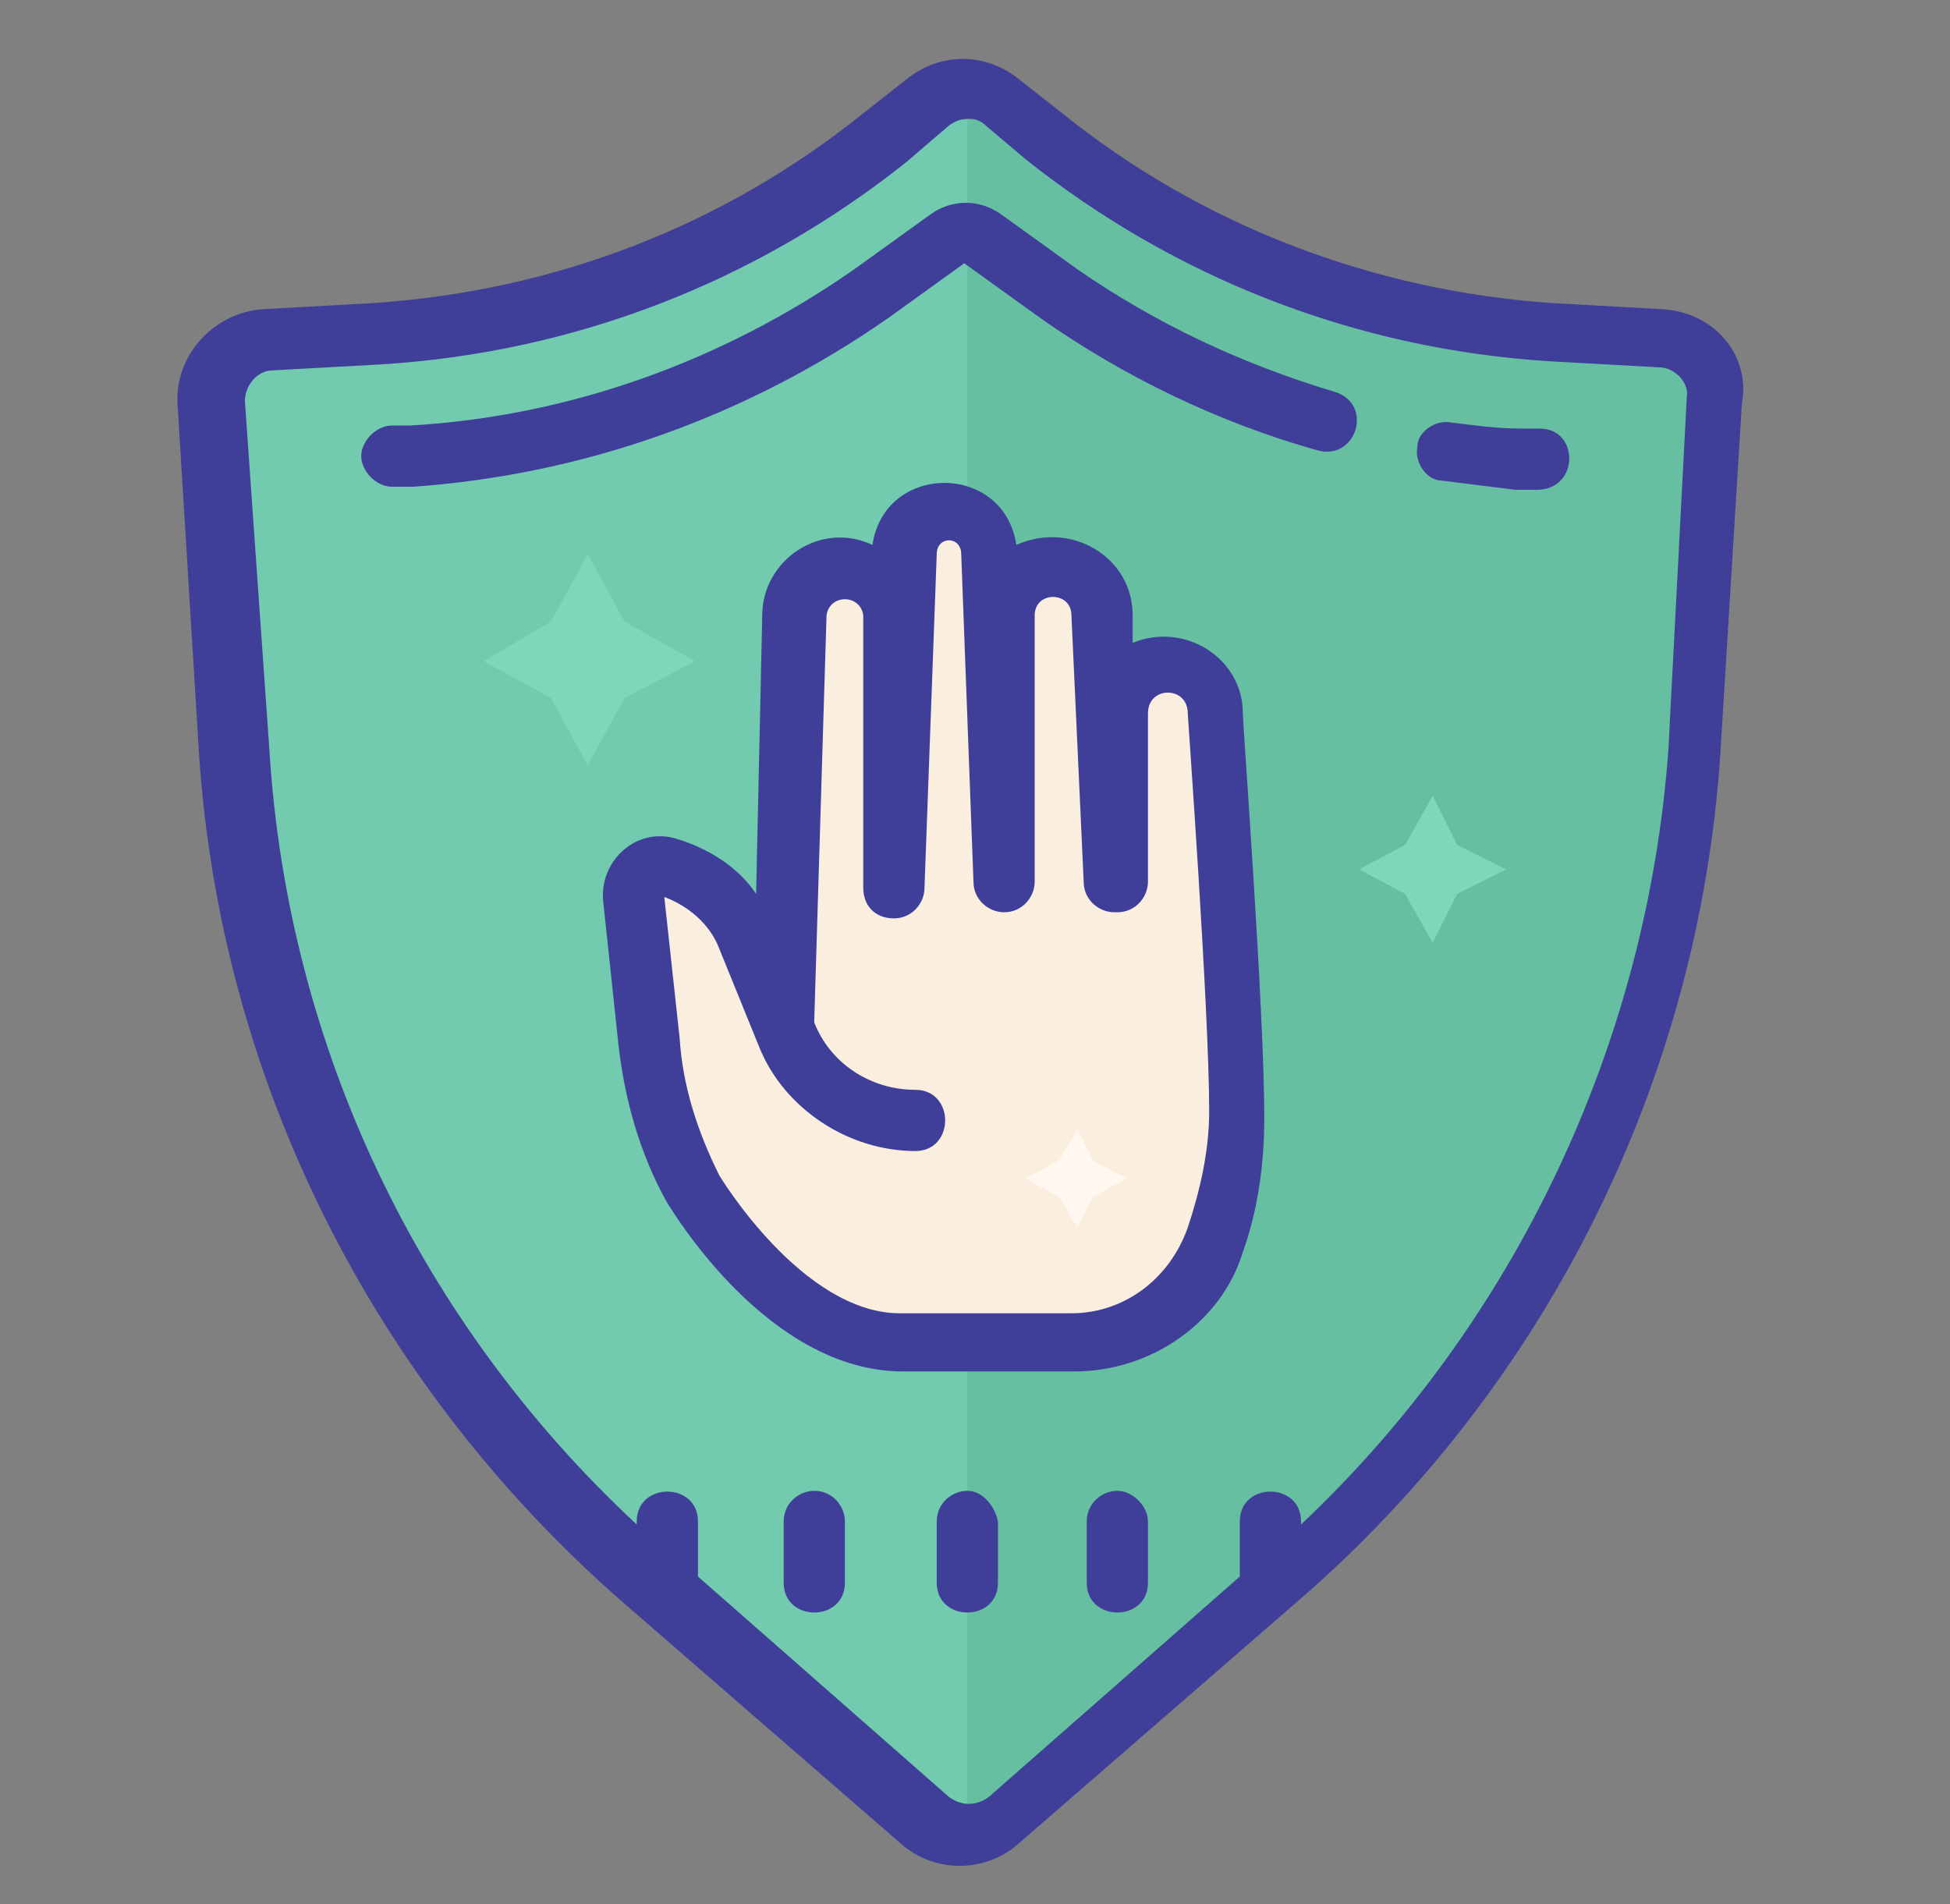
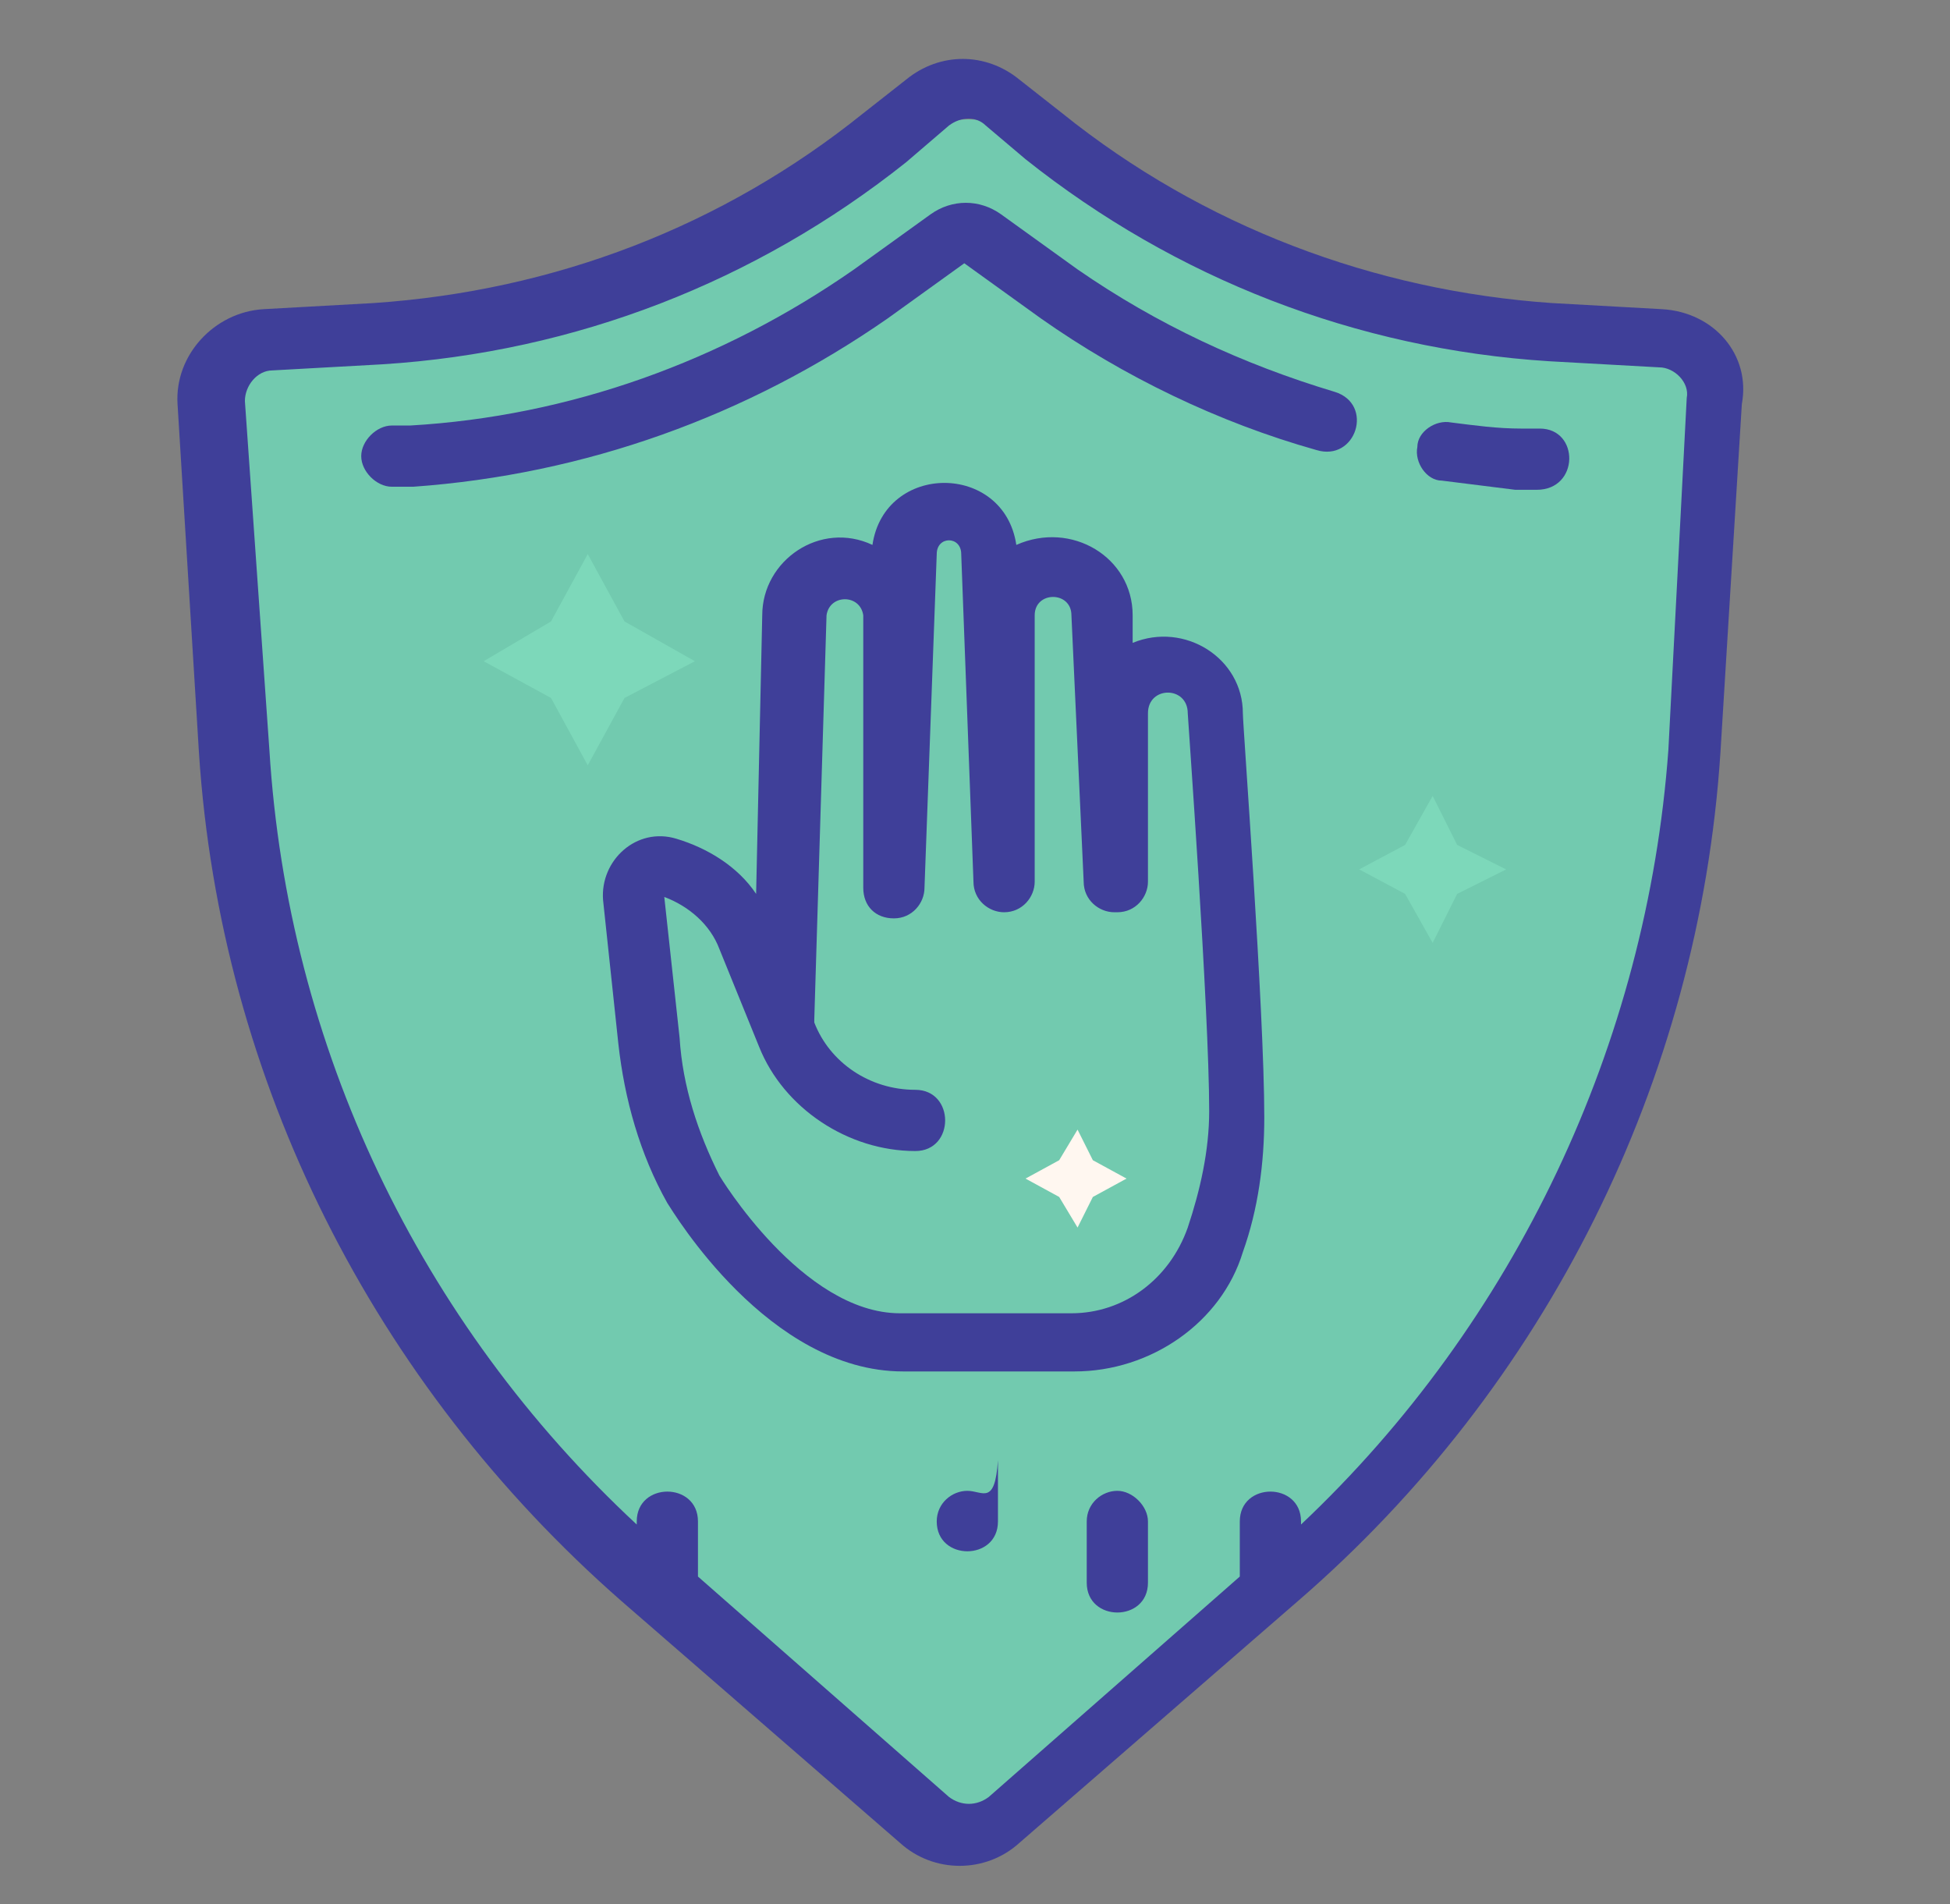
<svg xmlns="http://www.w3.org/2000/svg" version="1.1" id="Capa_1" x="0px" y="0px" viewBox="0 0 63.7 62.2" style="enable-background:new 0 0 63.7 62.2;" xml:space="preserve">
  <rect x="0" y="0" width="63.7" height="62.2" fill="#808080" stroke="none" />
  <style type="text/css">
	.st0{fill:#72CAAF;}
	.st1{fill:#66BFA1;}
	.st2{fill:#FAEFDE;}
	.st3{fill:#3F3F99;}
	.st4{fill:#7DD8BA;}
	.st5{fill:#FFF7F0;}
</style>
  <path class="st0" d="M53.6,11.8l-3.5-0.2c-5.6-0.4-11-2.5-15.4-6l-1.3-1.1c-1-0.8-2.5-0.8-3.6,0l-1.3,1.1c-4.4,3.5-9.8,5.6-15.4,6  l-3.5,0.2c-1.6,0.1-2.8,1.5-2.7,3.1l0.7,9.1c0.7,10.3,5.5,19.9,13.3,26.7l8.8,7.7c1.1,0.9,2.7,0.9,3.8,0l8.8-7.7  c7.8-6.8,12.6-16.4,13.3-26.7l0.7-9.1C56.3,13.2,55.1,11.9,53.6,11.8L53.6,11.8z" />
-   <path class="st1" d="M53.6,11.8l-3.5-0.2c-5.6-0.4-11-2.5-15.4-6l-1.3-1.1c-0.5-0.4-1.1-0.6-1.8-0.6V59c0.7,0,1.4-0.2,1.9-0.7  l8.8-7.7c7.8-6.8,12.6-16.4,13.3-26.7l0.7-9.1C56.3,13.2,55.1,11.9,53.6,11.8L53.6,11.8z" />
-   <path class="st2" d="M29.9,36.6c-1.8,0-3.5-1.1-4.2-2.8l-1.3-3.1c-0.5-1.1-1.4-2-2.6-2.3c-0.6-0.2-1.2,0.3-1.2,1l0.5,4.7  c0.2,1.7,0.7,3.3,1.5,4.8c0,0,3,4.9,6.8,4.9h5.6c2.2,0,4.1-1.4,4.7-3.5c0.4-1.3,0.7-2.6,0.7-4c0-3.4-0.7-13.1-0.7-13.1  c0-0.9-0.8-1.5-1.6-1.5c-0.9,0-1.6,0.7-1.6,1.6v5.5h-0.1L36,20.1c0-0.9-0.7-1.6-1.6-1.6c-0.9,0-1.6,0.7-1.6,1.6v8.7L32.4,18  c0-0.8-0.6-1.4-1.4-1.4c-0.8,0-1.4,0.6-1.5,1.4l-0.4,10.8v-8.8c0-0.9-0.7-1.6-1.6-1.6c-0.9,0-1.6,0.7-1.6,1.6l-0.3,13.3" />
  <path class="st3" d="M43.6,12.8c-3-0.9-5.8-2.2-8.4-4L32.7,7c-0.7-0.5-1.6-0.5-2.3,0l-2.5,1.8c-4.3,3-9.3,4.8-14.5,5.1h-0.6  c-0.5,0-1,0.5-1,1c0,0.5,0.5,1,1,1h0.7c5.6-0.4,10.9-2.3,15.5-5.5l2.5-1.8l2.5,1.8c2.7,1.9,5.8,3.4,9,4.3  C44.3,15.1,44.9,13.2,43.6,12.8L43.6,12.8z" />
  <path class="st3" d="M50.3,14h-0.6c-0.8,0-1.5-0.1-2.3-0.2c-0.5-0.1-1.1,0.3-1.1,0.8c-0.1,0.5,0.3,1.1,0.8,1.1  c0.8,0.1,1.6,0.2,2.4,0.3h0.7C51.6,16,51.6,14,50.3,14L50.3,14z" />
  <path class="st3" d="M54.3,10.1l-3.6-0.2c-5.8-0.4-11.4-2.5-16-6.2l-1.4-1.1c-1.1-0.9-2.6-0.9-3.7,0l-1.4,1.1  c-4.6,3.7-10.1,5.8-16,6.2l-3.6,0.2c-1.6,0.1-2.9,1.5-2.8,3.1l0.7,11.4c0.7,10.7,5.7,20.6,13.8,27.7l9.1,7.9c1.1,1,2.8,1,3.9,0  l9.1-7.9c8.1-7,13.1-17,13.8-27.7l0.7-11.4C57.2,11.6,56,10.2,54.3,10.1L54.3,10.1z M54.5,24.5c-0.7,9.6-5,18.7-12,25.3v-0.1  c0-1.3-2-1.3-2,0v1.8l-8.2,7.2c-0.4,0.3-0.9,0.3-1.3,0l-8.2-7.2v-1.8c0-1.3-2-1.3-2,0v0.1c-7.1-6.6-11.4-15.6-12-25.3L8,13.1  c0-0.5,0.4-1,0.9-1l3.6-0.2c6.3-0.4,12.2-2.7,17.1-6.6L31,4.1c0.4-0.3,0.9-0.3,1.2,0l1.3,1.1c4.9,3.9,10.8,6.2,17.1,6.6l3.6,0.2  c0.5,0,1,0.5,0.9,1L54.5,24.5z" />
-   <path class="st3" d="M26.6,48.7c-0.5,0-1,0.4-1,1v2c0,1.3,2,1.3,2,0v-2C27.6,49.2,27.2,48.7,26.6,48.7L26.6,48.7z" />
-   <path class="st3" d="M31.6,48.7c-0.5,0-1,0.4-1,1v2c0,1.3,2,1.3,2,0v-2C32.5,49.2,32.1,48.7,31.6,48.7L31.6,48.7z" />
+   <path class="st3" d="M31.6,48.7c-0.5,0-1,0.4-1,1c0,1.3,2,1.3,2,0v-2C32.5,49.2,32.1,48.7,31.6,48.7L31.6,48.7z" />
  <path class="st3" d="M36.5,48.7c-0.5,0-1,0.4-1,1v2c0,1.3,2,1.3,2,0v-2C37.5,49.2,37,48.7,36.5,48.7L36.5,48.7z" />
  <path class="st3" d="M35.1,44.8h-5.6c-4.4,0-7.5-5.2-7.7-5.5c-0.9-1.6-1.4-3.4-1.6-5.2l-0.5-4.7c-0.1-1.3,1.1-2.4,2.4-2  c1,0.3,2,0.9,2.6,1.8l0.2-9.1c0-1.8,1.9-3.1,3.6-2.3c0.4-2.7,4.3-2.7,4.7,0C35,17,37,18.2,37,20.1v0.9c1.7-0.7,3.6,0.5,3.6,2.3  c0,0.4,0.7,9.7,0.7,13.2c0,1.5-0.2,3-0.7,4.4C39.9,43.2,37.6,44.8,35.1,44.8L35.1,44.8z M21.7,29.3l0.5,4.6c0.1,1.6,0.6,3.1,1.3,4.5  c0,0,2.7,4.5,5.9,4.5H35c1.7,0,3.2-1.1,3.8-2.8c0.4-1.2,0.7-2.5,0.7-3.8c0-3.3-0.7-12.9-0.7-13c0-0.9-1.3-0.9-1.3,0v5.5  c0,0.5-0.4,1-1,1h-0.1c-0.5,0-1-0.4-1-1L35,20.1c0-0.8-1.2-0.8-1.2,0v8.7c0,0.5-0.4,1-1,1c-0.5,0-1-0.4-1-1l-0.4-10.7  c0-0.6-0.8-0.6-0.8,0L30.2,29c0,0.5-0.4,1-1,1s-1-0.4-1-1v-8.9c-0.1-0.7-1.1-0.7-1.2,0l-0.4,13.2v0.1c0.5,1.3,1.8,2.2,3.3,2.2  c1.3,0,1.3,2,0,2c-2.2,0-4.3-1.4-5.1-3.4L23.5,31C23.2,30.2,22.5,29.6,21.7,29.3L21.7,29.3z" />
  <polygon class="st4" points="19.2,18.1 20.4,20.3 22.7,21.6 20.4,22.8 19.2,25 18,22.8 15.8,21.6 18,20.3 " />
  <polygon class="st4" points="46.8,26 47.6,27.6 49.2,28.4 47.6,29.2 46.8,30.8 45.9,29.2 44.4,28.4 45.9,27.6 " />
  <polygon class="st5" points="35.2,36.9 35.7,37.9 36.8,38.5 35.7,39.1 35.2,40.1 34.6,39.1 33.5,38.5 34.6,37.9 " />
</svg>